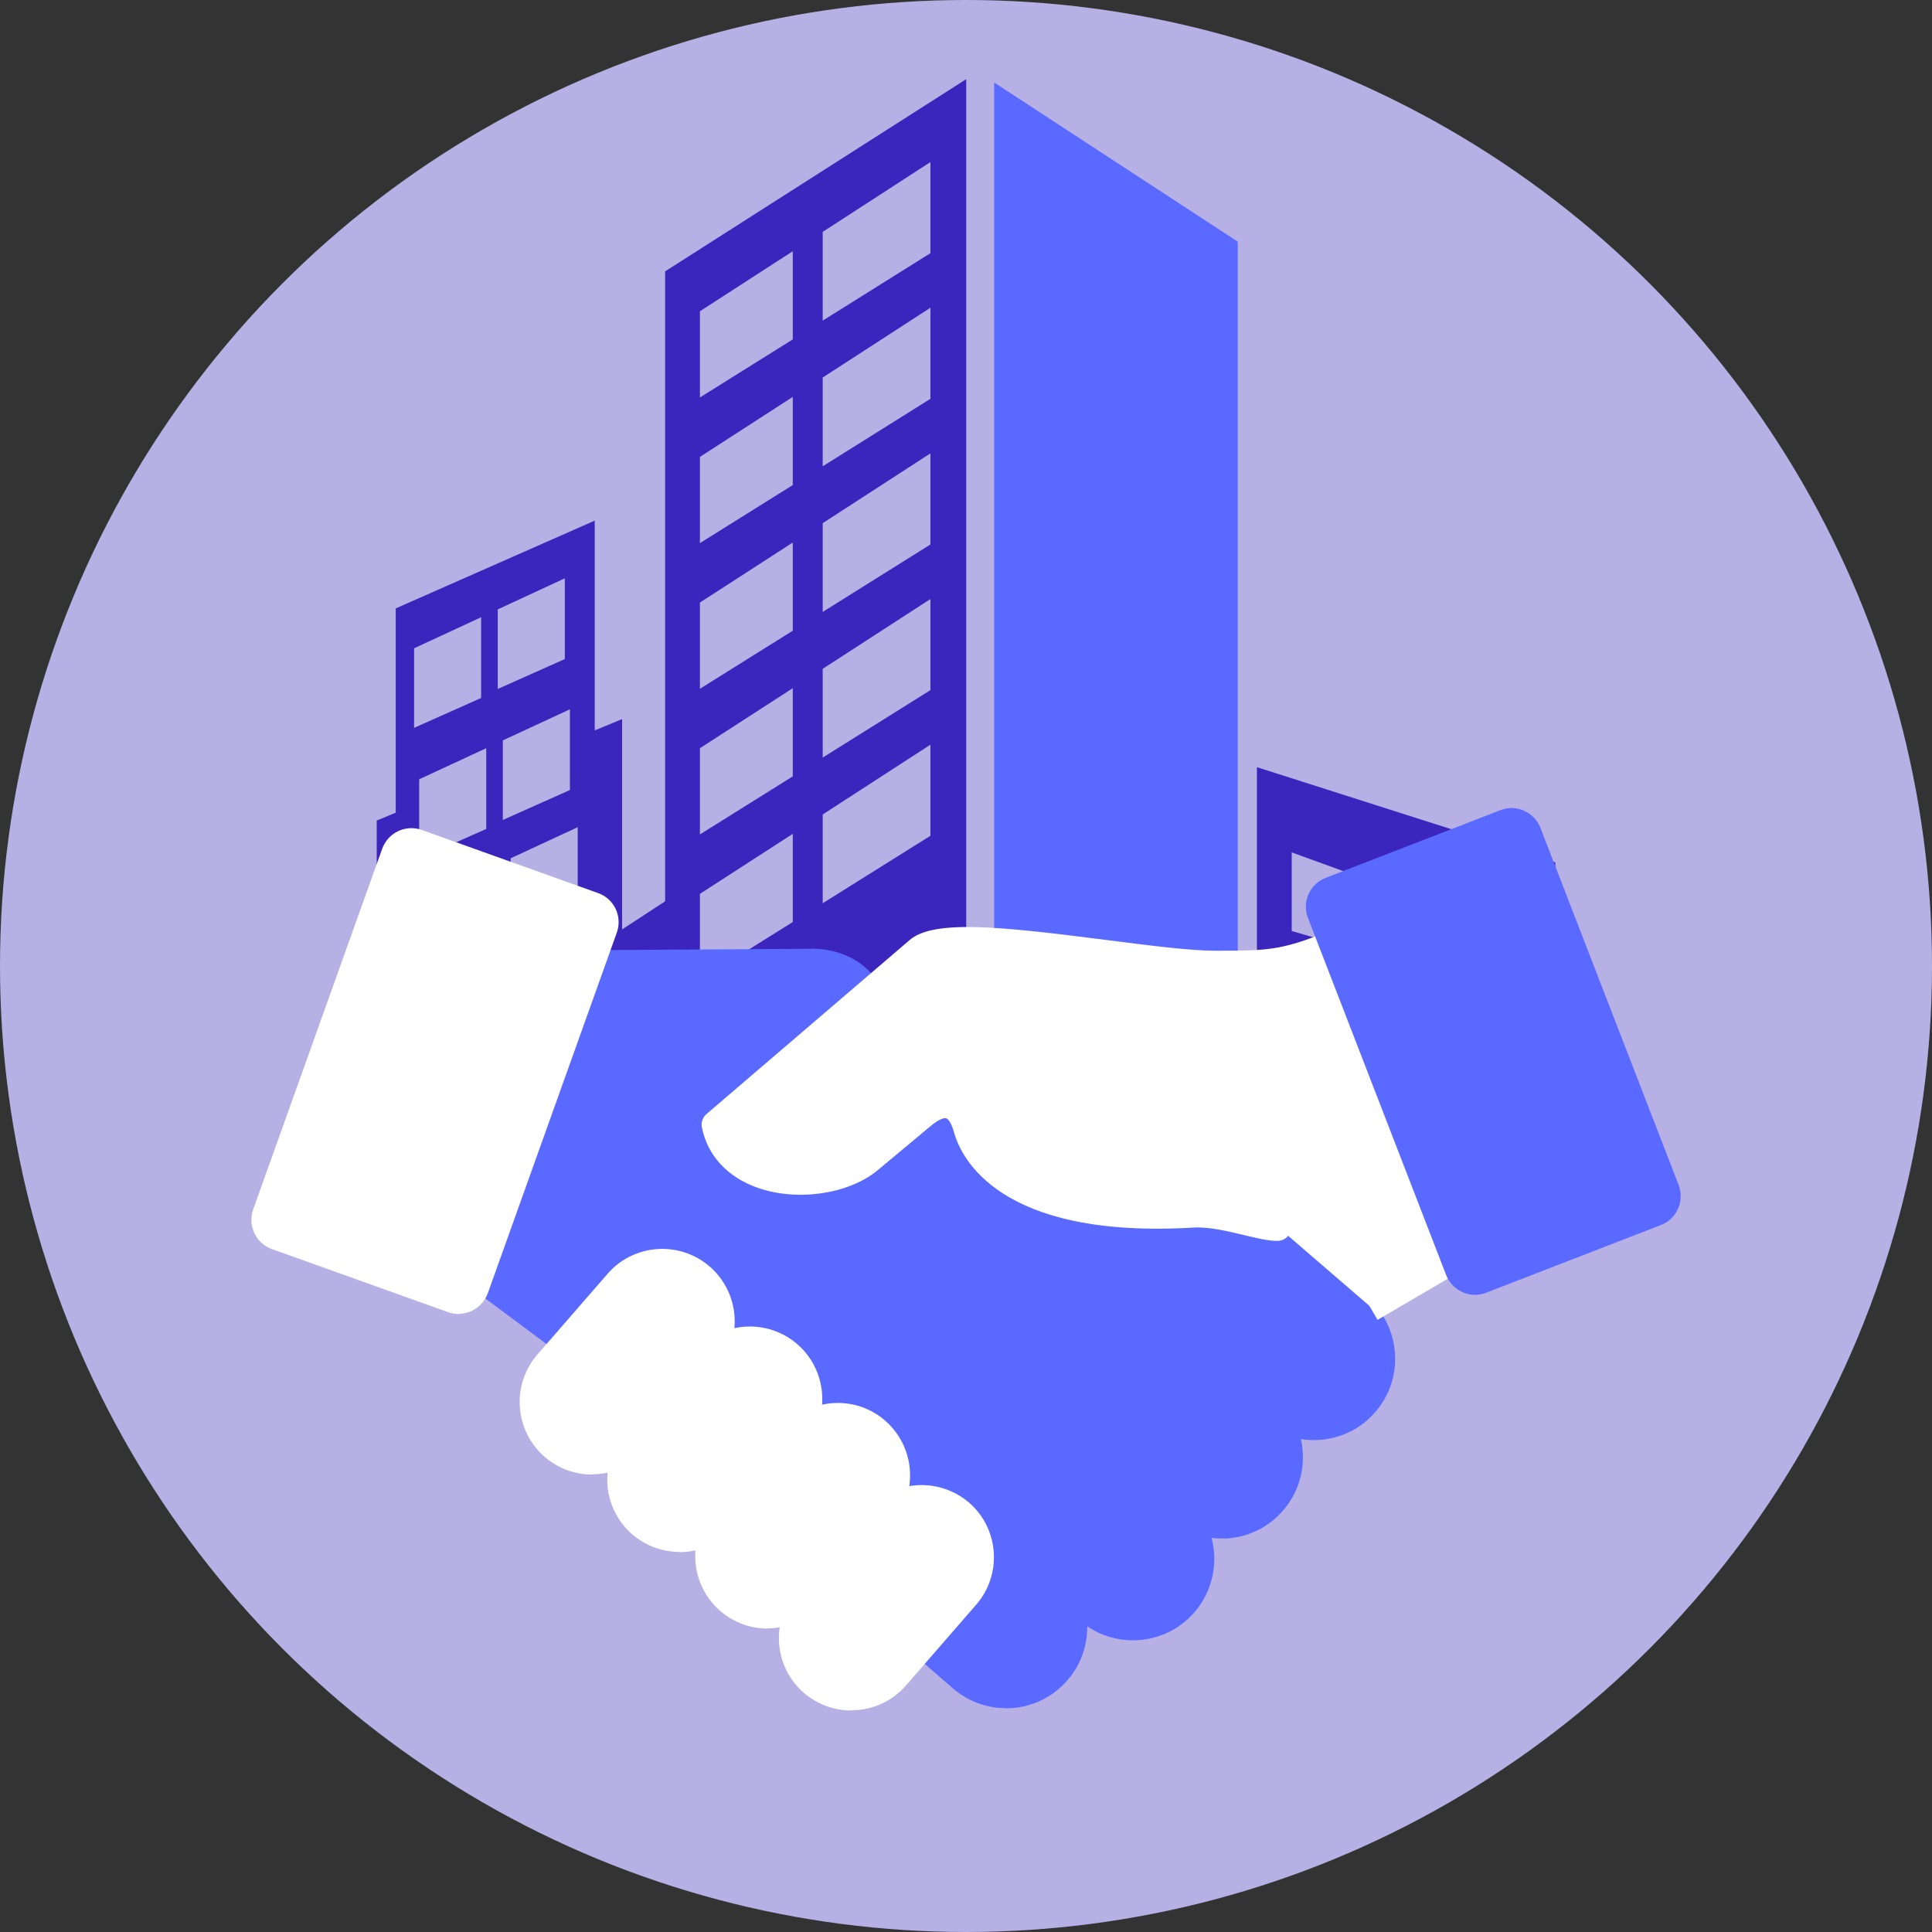
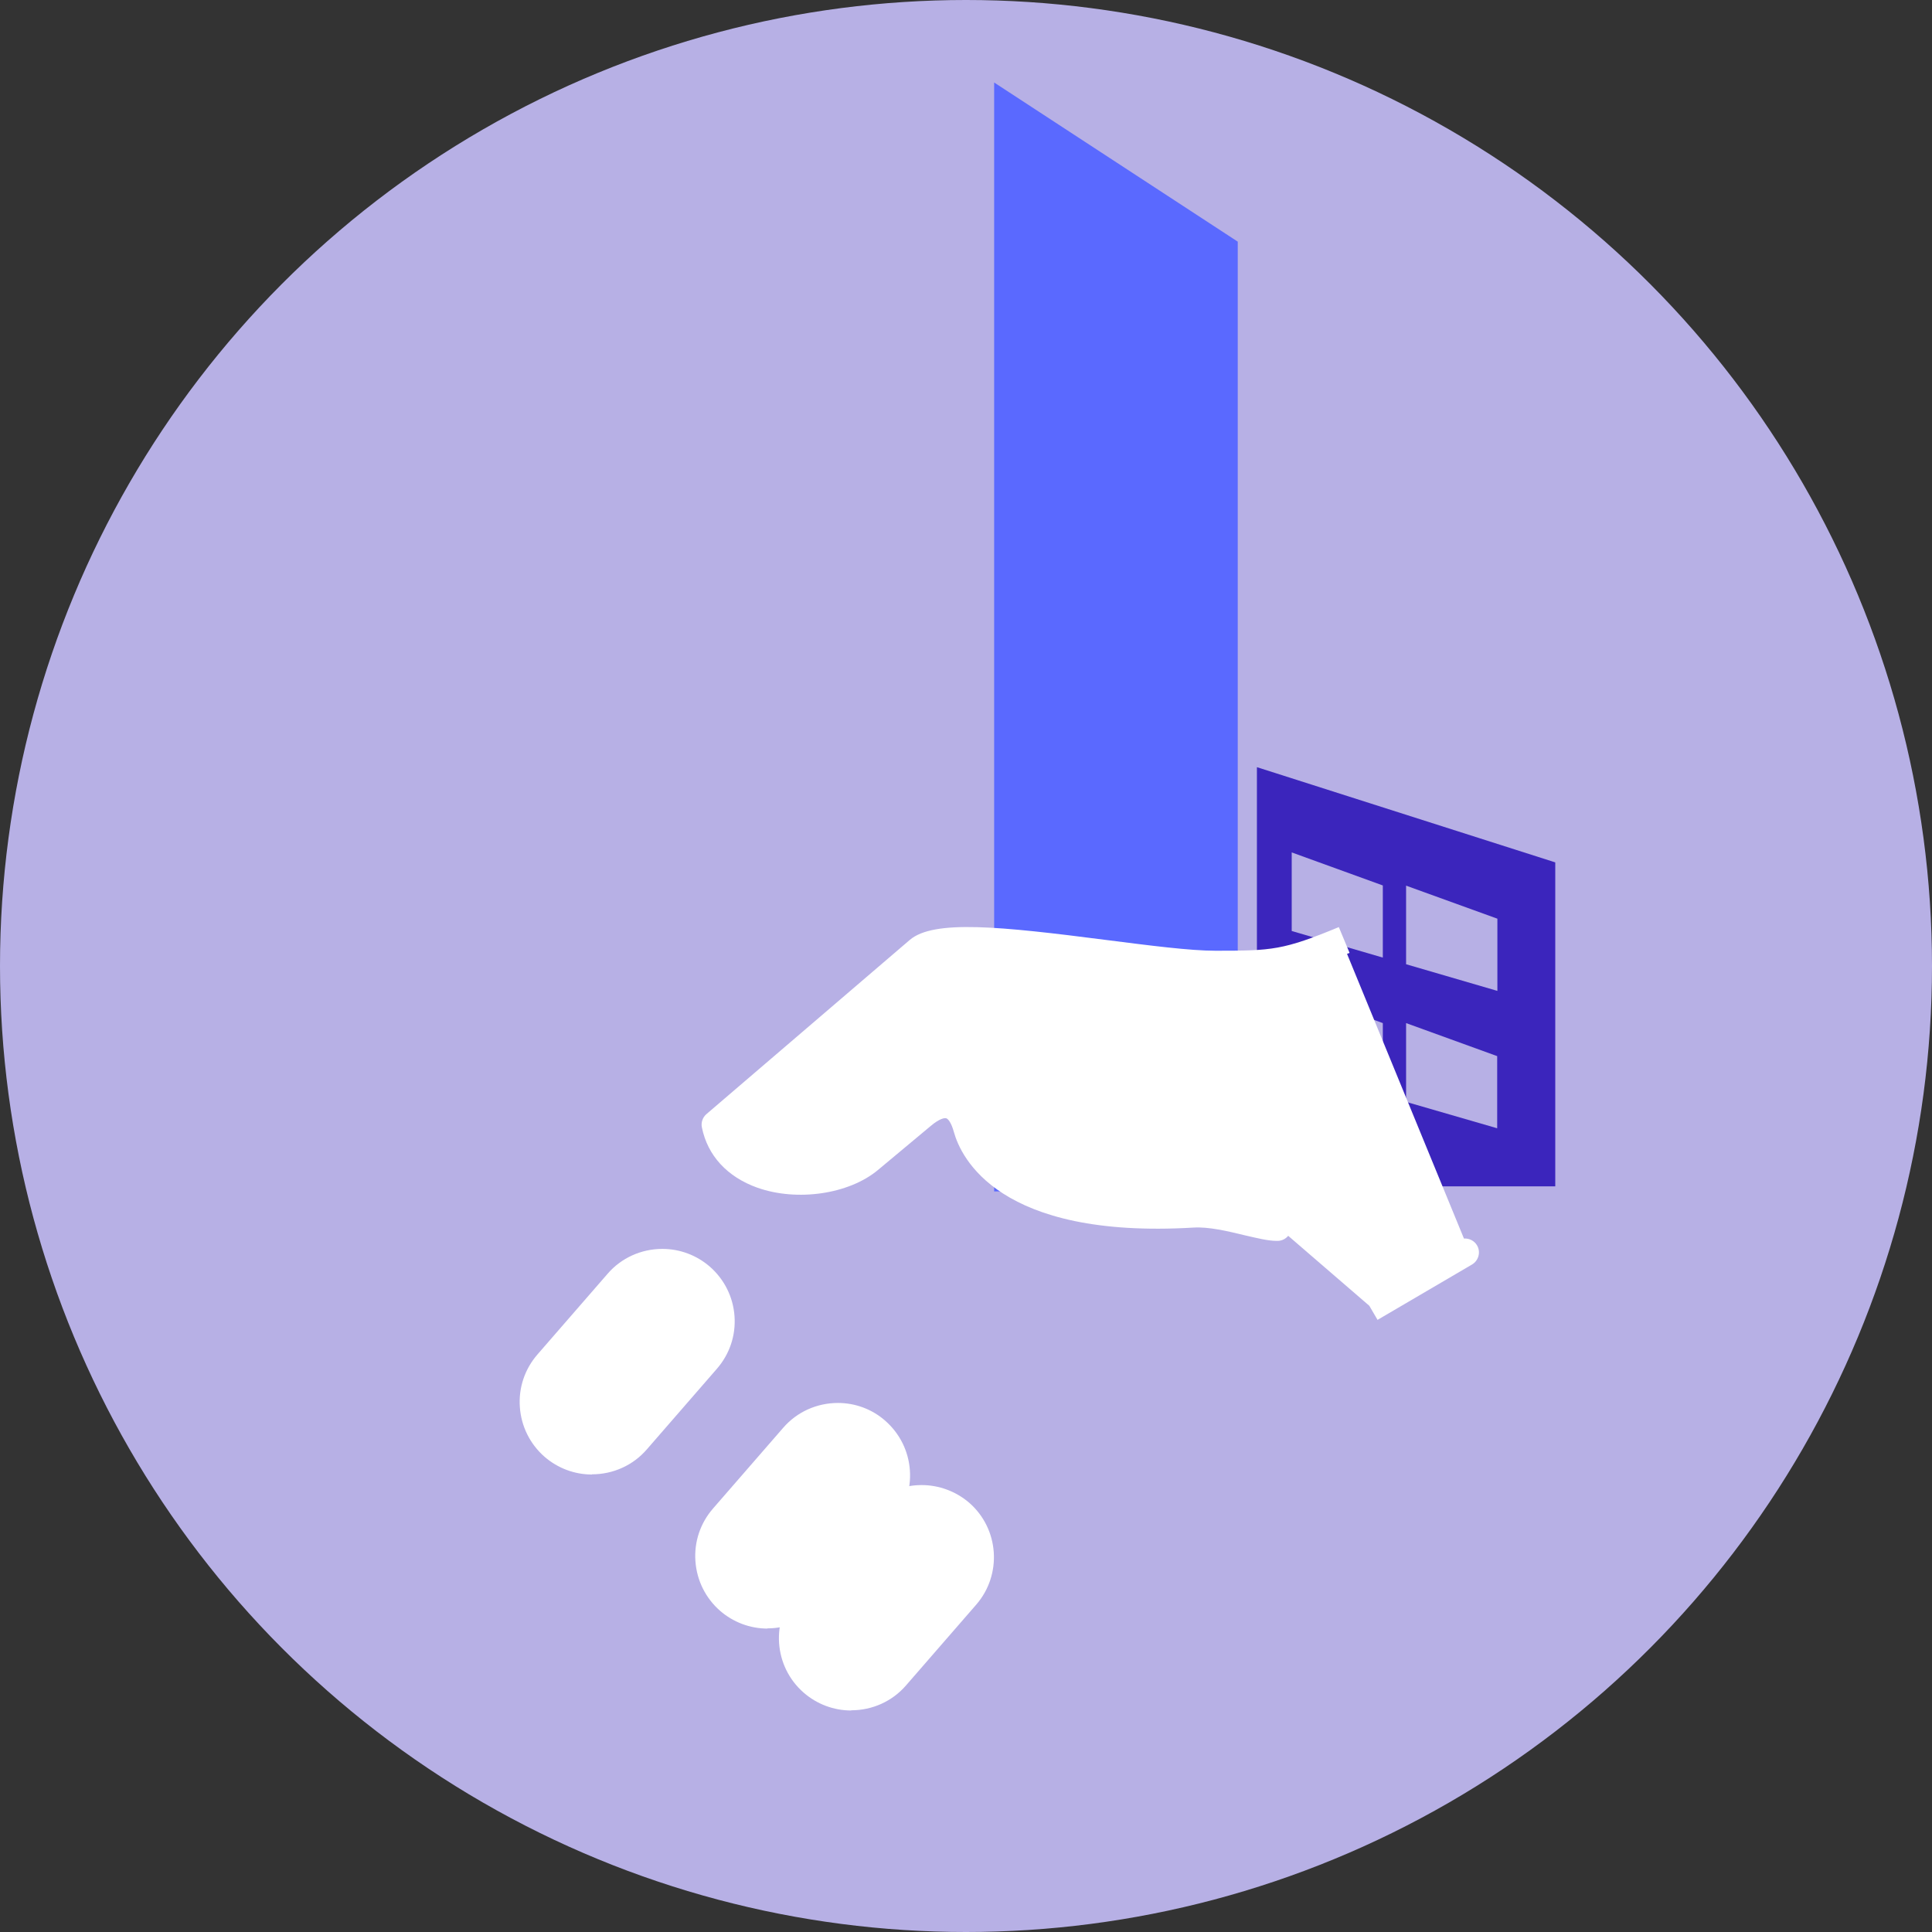
<svg xmlns="http://www.w3.org/2000/svg" id="Layer_2" data-name="Layer 2" viewBox="0 0 98.82 98.82">
  <rect x="0" y="0" width="98.82" height="98.82" fill="#333333" stroke="none" />
  <defs>
    <style>
      .cls-1 {
        fill: #b7b0e5;
      }

      .cls-2 {
        fill: #fff;
      }

      .cls-2, .cls-3 {
        fill-rule: evenodd;
      }

      .cls-4 {
        fill: #3b25bc;
      }

      .cls-5, .cls-3 {
        fill: #5a69ff;
      }
    </style>
  </defs>
  <g id="Layer_1-2" data-name="Layer 1">
    <g>
      <circle class="cls-1" cx="49.41" cy="49.41" r="49.41" />
      <g>
        <polygon class="cls-5" points="50.85 4.22 63.31 12.36 63.31 60.94 50.85 60.94 50.85 4.22" />
        <path class="cls-4" d="M64.29,39.23v21.45h15.26v-16.57l-15.26-4.87ZM70.73,56.02l-4.66-1.36v-4.02l4.66,1.69v3.69ZM70.73,48.98l-4.66-1.36v-4.02l4.66,1.69v3.69ZM76.58,57.71l-4.66-1.35v-4.03l4.66,1.69v3.69ZM76.58,50.68l-4.66-1.36v-4.02l4.67,1.69v3.69s0,0,0,0Z" />
-         <path class="cls-4" d="M34.02,13.89v32.21l-2.2,1.44v-10.76l-1.4.58v-10.73l-10.18,4.49v10.45l-.97.4v18.97h30.15V4.05l-15.4,9.83ZM21.18,33.16l3.43-1.59v4.13l-3.43,1.53s0-4.07,0-4.07ZM21.44,39.86l3.43-1.59v4.13l-3.43,1.52s0-4.07,0-4.07ZM24.97,54.7l-3.43,1.53v-4.07l3.43-1.59v4.13ZM24.97,48.41l-3.43,1.53v-4.07l3.43-1.59v4.13ZM25.46,31.17l3.43-1.59v4.13l-3.43,1.53s0-4.07,0-4.07ZM25.72,37.87l3.43-1.59v4.13l-3.43,1.53s0-4.07,0-4.07ZM29.55,52.73l-3.43,1.53v-4.07l3.43-1.59v4.13ZM29.55,46.44l-3.43,1.53v-4.07l3.43-1.59v4.13ZM40.55,47.16l-4.75,2.97v-4.41l4.75-3.07v4.51ZM40.55,39.71l-4.75,2.97v-4.41l4.75-3.07v4.51ZM40.55,32.26l-4.75,2.97v-4.41l4.75-3.07v4.51ZM40.55,24.81l-4.75,2.97v-4.41l4.75-3.07v4.51ZM40.55,17.36l-4.75,2.97v-4.41l4.75-3.07v4.51ZM47.59,42.75l-5.51,3.45v-4.54l5.51-3.57v4.66ZM47.59,35.3l-5.51,3.45v-4.54l5.51-3.57v4.66ZM47.59,27.85l-5.51,3.45v-4.54l5.51-3.57v4.66ZM47.59,20.4l-5.51,3.45v-4.54l5.51-3.57v4.66ZM47.59,12.95l-5.51,3.45v-4.54l5.51-3.57v4.66Z" />
      </g>
      <g id="Layer_1-3" data-name="Layer_1">
-         <path class="cls-3" d="M51.45,87.37c-1.01,0-1.96-.36-2.72-1.02l-1.97-1.71c-.2-.18-.28-.45-.23-.69l-17.81-14.91-.13.18-4.5-3.35c-.32-.23-.38-.68-.15-1,.12-.16.29-.26.48-.28l5.28-14.8c-.11-.13-.18-.29-.18-.47,0-.39.31-.72.71-.72l11.13-.07c.29-.02,2.26-.07,3.42,1.53.15.21.17.47.08.69l19.25,11.61s.03-.05.05-.07c.26-.3.71-.33,1.01-.07l4.76,4.14c.84.73,1.34,1.74,1.42,2.85.08,1.11-.28,2.18-1.01,3.02-.82.95-1.98,1.43-3.14,1.43-.22,0-.44-.02-.66-.05.05.21.08.42.09.64.08,1.11-.28,2.18-1.01,3.02-.73.84-1.74,1.34-2.85,1.42-.1,0-.2,0-.3,0-.17,0-.33,0-.5-.03.34,1.29.06,2.72-.88,3.81-.73.84-1.74,1.34-2.85,1.42-.1,0-.2.01-.3.01-.84,0-1.65-.25-2.33-.72.01,1.02-.34,2-1.02,2.77-.73.84-1.74,1.34-2.85,1.42-.1,0-.2.01-.3.01h0Z" />
-         <path class="cls-2" d="M23.46,67.21c-.18,0-.36-.03-.53-.09l-9.02-3.23c-.4-.14-.72-.43-.9-.82-.18-.38-.2-.81-.06-1.21l6.6-18.45c.23-.63.83-1.05,1.49-1.05.18,0,.36.03.53.09l9.02,3.23c.4.14.72.43.9.81.18.38.2.81.06,1.21l-6.6,18.45c-.23.63-.83,1.05-1.49,1.05h0Z" />
        <path class="cls-2" d="M30.28,75.42c-.89,0-1.75-.32-2.43-.91-.74-.65-1.19-1.55-1.26-2.54-.07-.99.25-1.94.9-2.69l3.59-4.13c.7-.81,1.72-1.27,2.8-1.27.89,0,1.75.32,2.43.91.74.65,1.19,1.55,1.26,2.53.07.99-.25,1.94-.9,2.69l-3.59,4.13c-.7.81-1.72,1.27-2.8,1.27Z" />
-         <path class="cls-2" d="M34.76,79.38c-.89,0-1.75-.32-2.43-.91-1.54-1.34-1.7-3.68-.36-5.22l3.59-4.13c.7-.81,1.72-1.27,2.8-1.27.89,0,1.75.32,2.43.91.74.65,1.19,1.55,1.26,2.54.07.99-.25,1.94-.9,2.69l-3.59,4.13c-.7.81-1.72,1.27-2.8,1.27Z" />
        <path class="cls-2" d="M39.26,83.3c-.89,0-1.75-.32-2.43-.91-.74-.65-1.19-1.55-1.26-2.54-.07-.99.25-1.94.9-2.69l3.59-4.13c.7-.81,1.72-1.27,2.8-1.27.89,0,1.75.32,2.42.91.74.65,1.19,1.55,1.26,2.53.07.99-.25,1.94-.9,2.69l-3.59,4.13c-.7.81-1.72,1.27-2.8,1.27Z" />
        <path class="cls-2" d="M43.54,87.49c-.89,0-1.75-.32-2.43-.91-1.54-1.34-1.7-3.68-.36-5.22l3.59-4.13c.7-.81,1.72-1.27,2.8-1.27.89,0,1.75.32,2.43.9,1.54,1.34,1.7,3.68.36,5.22l-3.59,4.13c-.7.81-1.72,1.27-2.8,1.27h0Z" />
        <path class="cls-2" d="M65.31,63.47h-.01c-.44,0-1-.14-1.65-.29-.86-.21-1.84-.44-2.61-.39-9.96.59-11.89-3.59-12.25-4.89-.13-.47-.29-.67-.39-.7-.09-.03-.35.02-.78.38l-2.72,2.27c-1.48,1.23-4.12,1.62-6.16.9-1.54-.55-2.55-1.64-2.84-3.09-.05-.25.04-.51.24-.68l10.39-8.9c1.22-1.05,4.62-.7,10.06,0,2.2.28,4.27.55,5.59.55,2.89,0,3.45-.03,6.3-1.21l.55,1.32-.13.05,5.98,14.56c.26-.02.53.11.67.35.2.34.08.78-.26.98l-4.83,2.83-.42-.72-4.15-3.58c-.13.16-.33.26-.55.26h0Z" />
-         <path class="cls-3" d="M75.45,66.23c-.65,0-1.25-.41-1.48-1.01l-7.07-18.27c-.32-.82.09-1.73.91-2.05l8.93-3.46c.18-.07.37-.11.57-.11.65,0,1.25.41,1.48,1.01l7.07,18.27c.15.39.14.82-.03,1.21-.17.39-.48.69-.88.84l-8.93,3.46c-.18.07-.37.11-.57.11h0Z" />
      </g>
    </g>
  </g>
</svg>